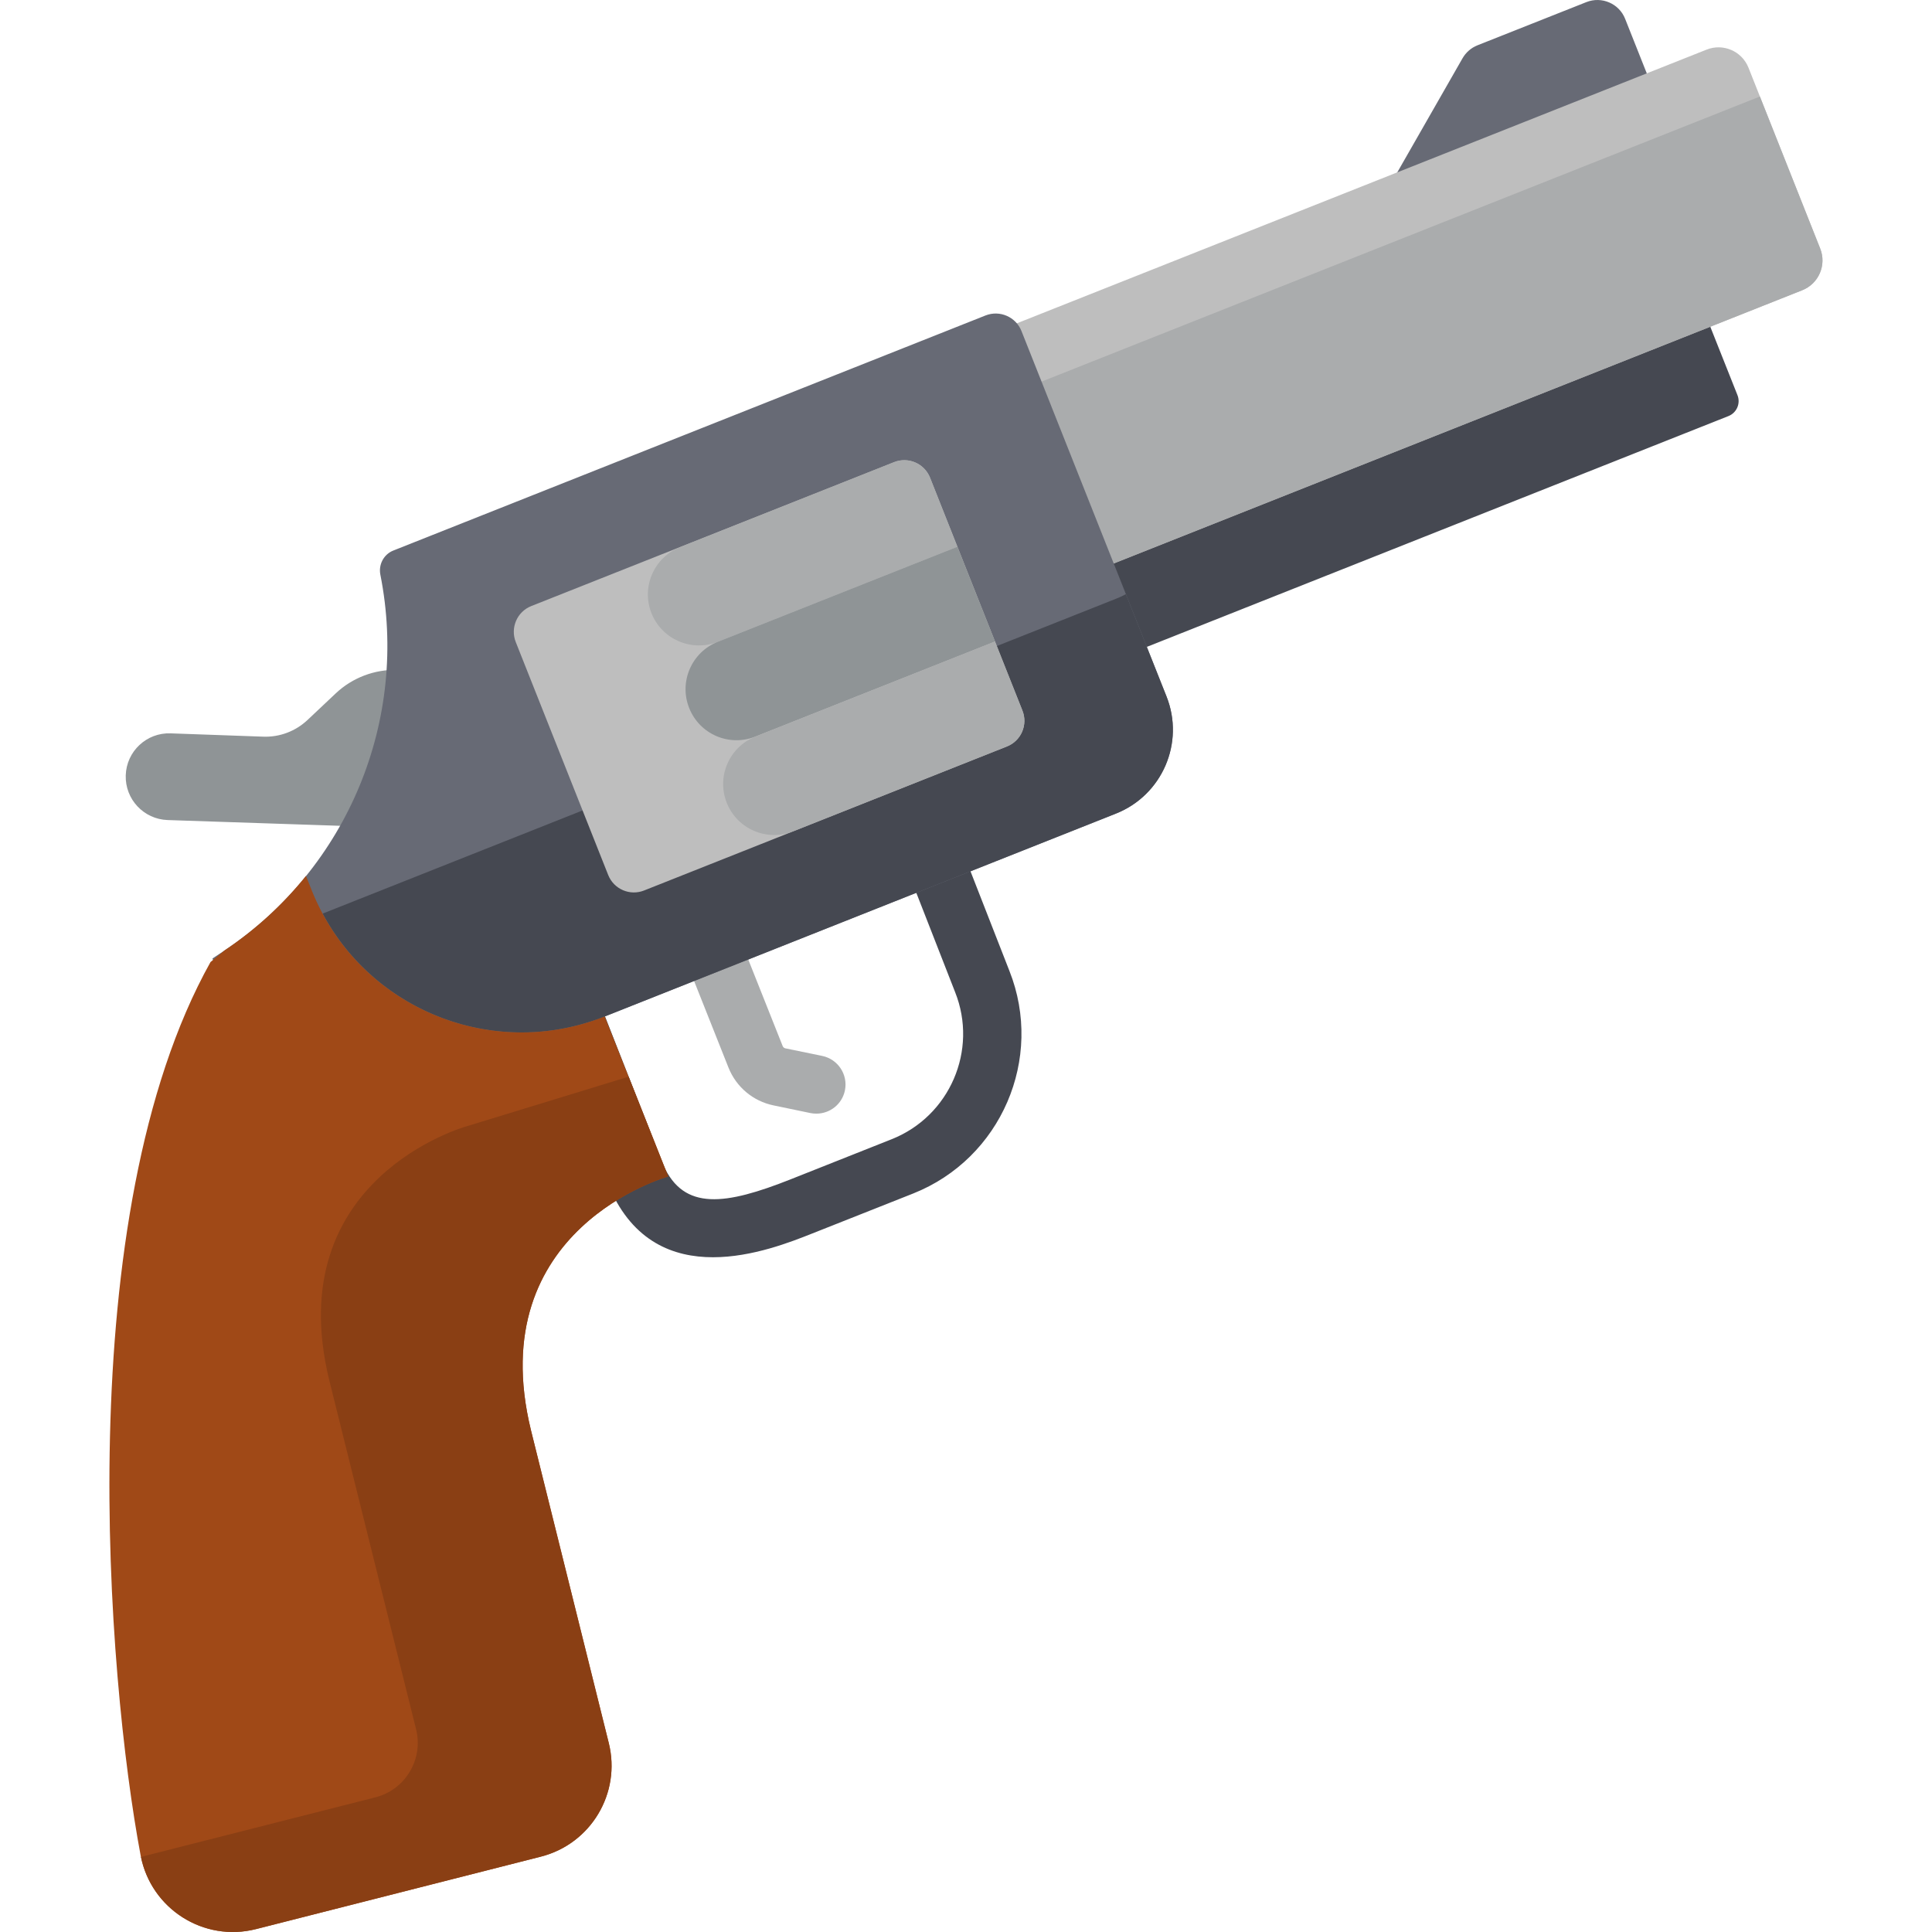
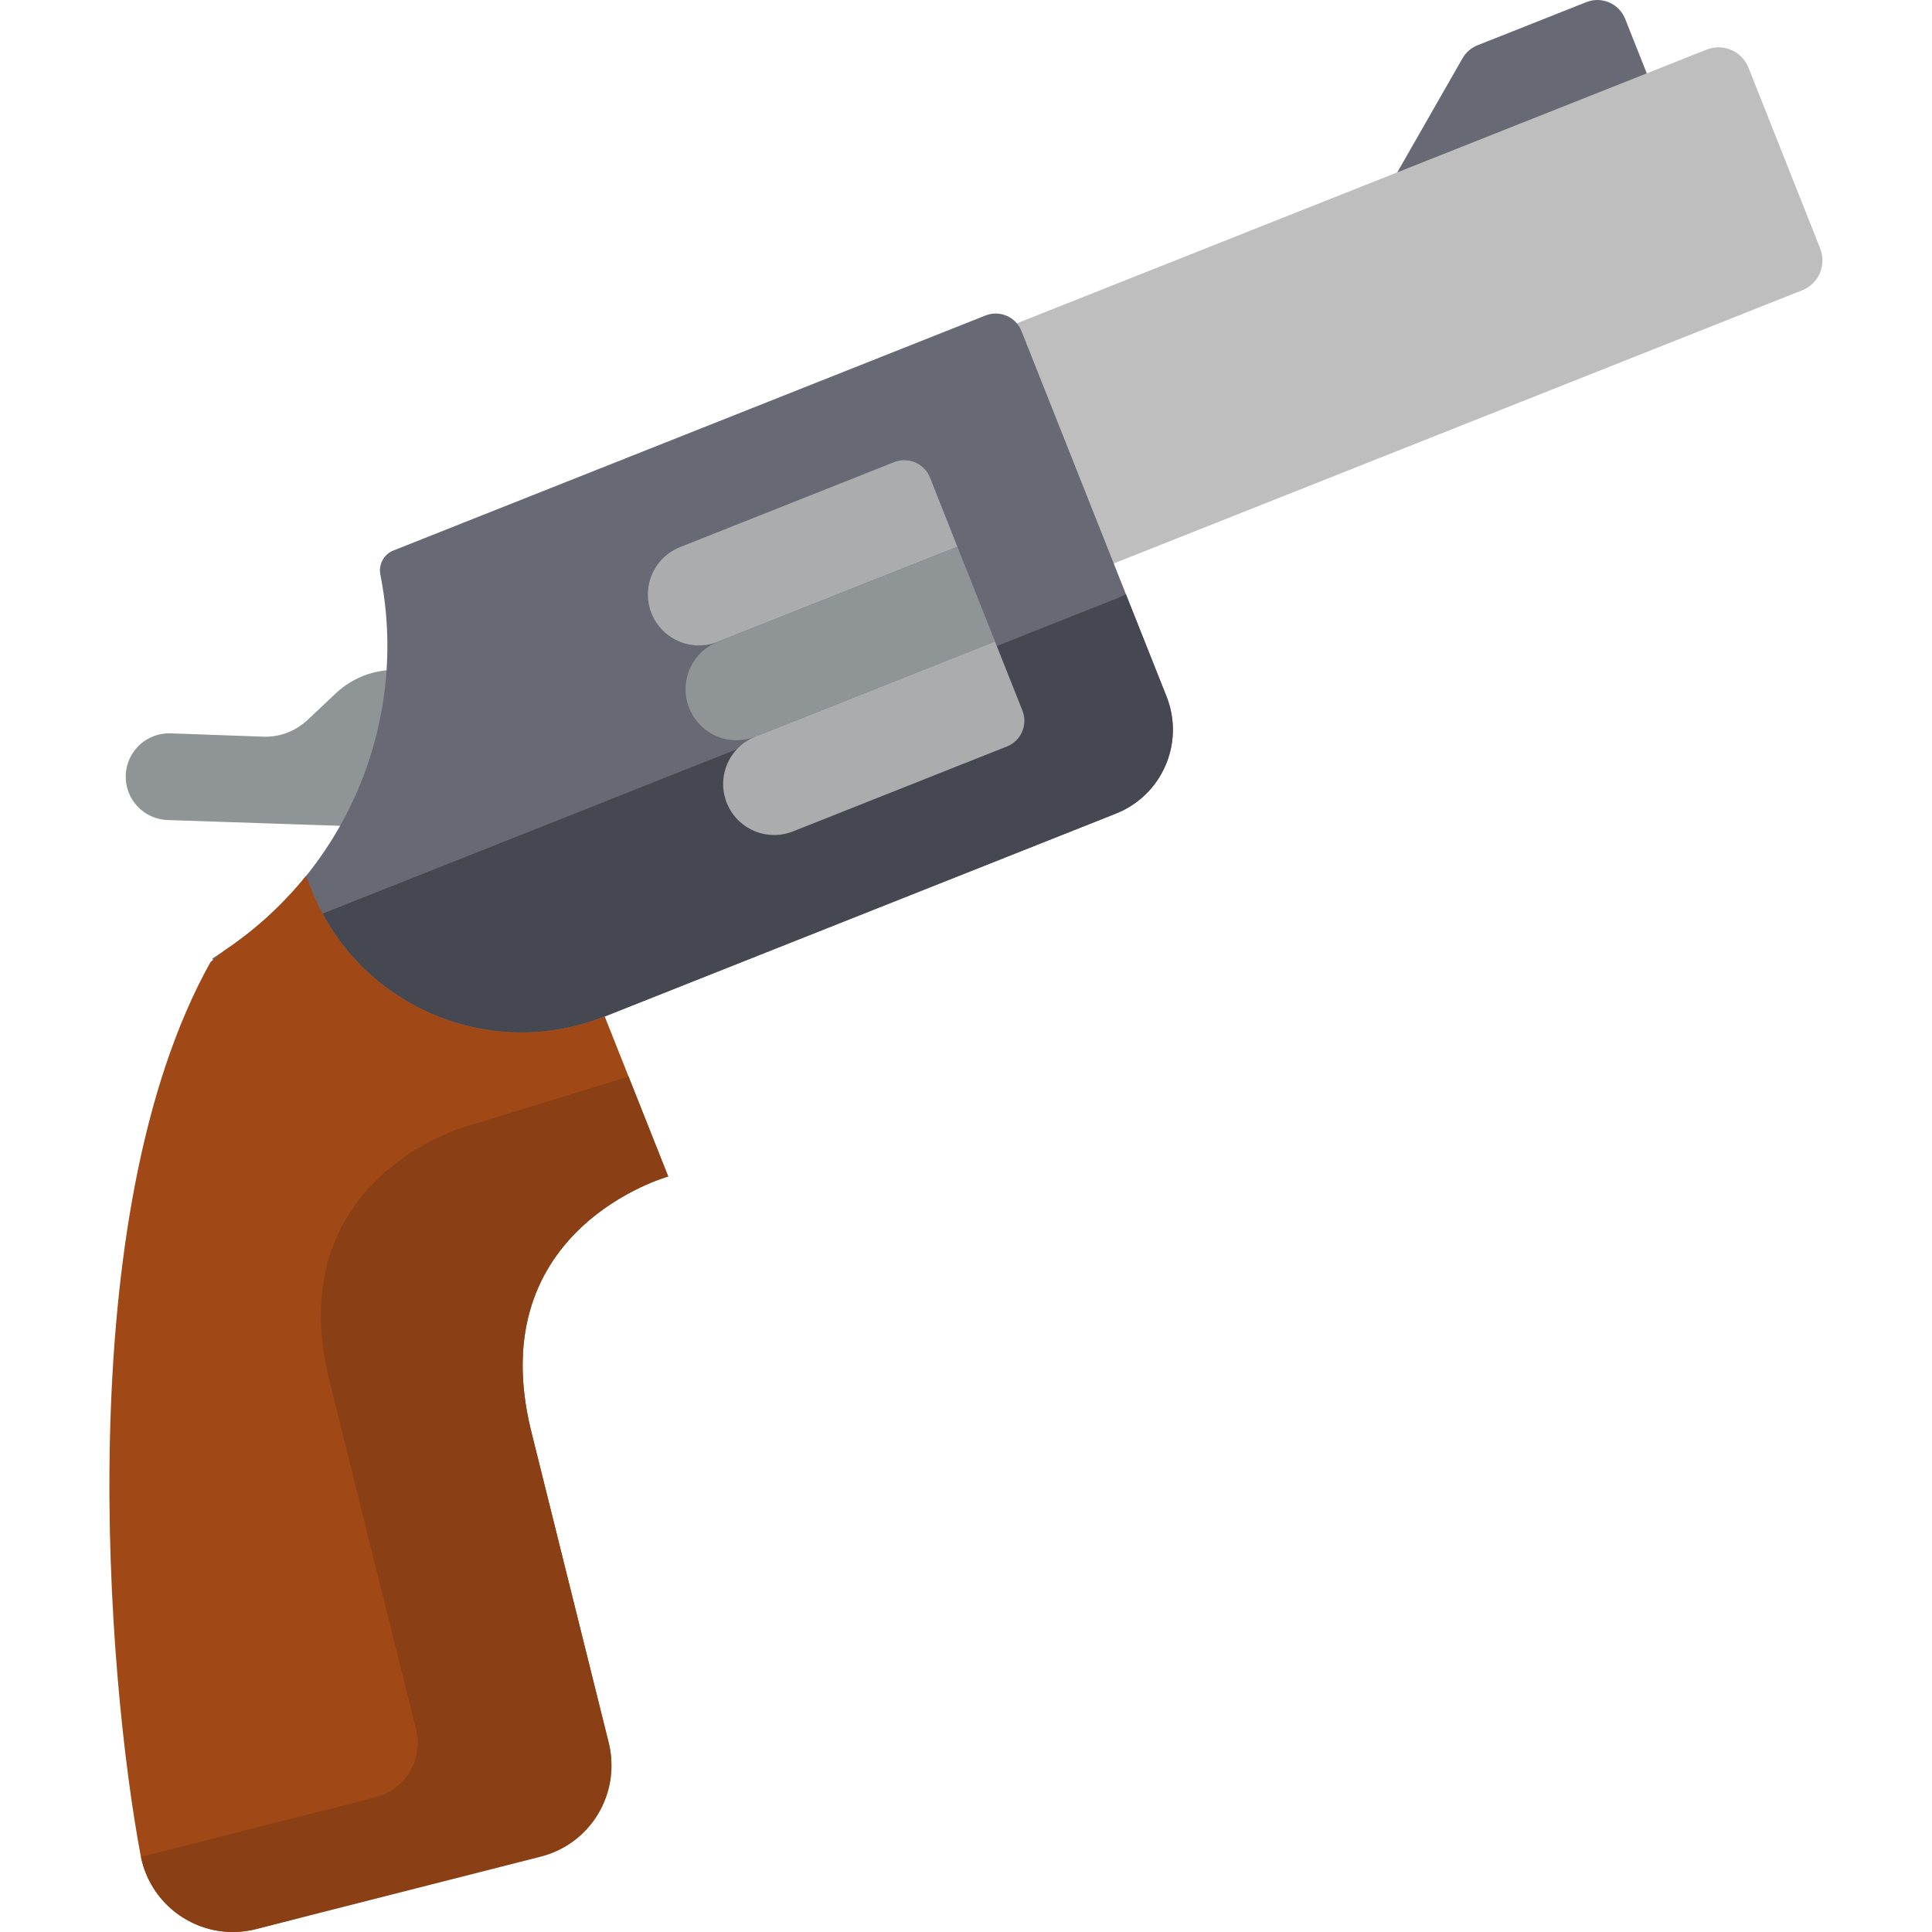
<svg xmlns="http://www.w3.org/2000/svg" width="24" height="24" viewBox="0 0 24 24" fill="none">
-   <path d="M8.857 15.618C8.366 15.618 7.868 15.426 7.575 14.76C7.573 14.756 7.572 14.752 7.57 14.747L6.436 11.857C6.363 11.671 6.454 11.461 6.64 11.388L11.181 9.586C11.271 9.55 11.371 9.552 11.459 9.59C11.547 9.629 11.617 9.701 11.652 9.79L12.539 12.06C12.972 13.15 12.436 14.392 11.344 14.826L10.092 15.322C9.828 15.427 9.346 15.618 8.857 15.618ZM8.241 14.475C8.496 15.045 9.015 14.97 9.824 14.649L11.076 14.152C11.798 13.866 12.152 13.046 11.865 12.325L11.11 10.393L7.242 11.928L8.241 14.475Z" fill="#454851" />
-   <path d="M10.142 13.834C10.117 13.834 10.093 13.832 10.068 13.827L9.611 13.732C9.355 13.68 9.145 13.503 9.049 13.261L8.622 12.186C8.548 12 8.639 11.79 8.825 11.716C9.011 11.642 9.222 11.733 9.295 11.919L9.722 12.993C9.728 13.009 9.741 13.02 9.757 13.023L10.214 13.117C10.41 13.158 10.536 13.349 10.496 13.545C10.461 13.717 10.31 13.834 10.142 13.834Z" fill="#AAACAD" />
  <path d="M19.707 0.026L18.353 0.563C18.275 0.594 18.21 0.651 18.168 0.724L17.094 2.602L20.579 1.219L20.188 0.234C20.113 0.044 19.897 -0.049 19.707 0.026Z" fill="#676A75" />
  <path d="M2.083 10.187L4.568 10.27C4.819 10.278 5.064 10.186 5.247 10.013L5.491 9.783C6.039 9.267 5.689 8.345 4.935 8.322C4.652 8.314 4.377 8.419 4.171 8.613L3.82 8.944C3.671 9.084 3.473 9.159 3.269 9.151L2.12 9.11C1.821 9.099 1.571 9.333 1.562 9.632C1.553 9.929 1.786 10.177 2.083 10.187Z" fill="#8F9496" />
-   <path d="M21.473 5.168L13.389 8.376L12.827 6.96L21.095 3.679L21.584 4.91C21.624 5.012 21.574 5.127 21.473 5.168Z" fill="#454851" />
  <path d="M22.387 3.606L12.977 7.34L11.791 4.35L21.201 0.616C21.406 0.535 21.638 0.635 21.72 0.84L22.611 3.087C22.693 3.292 22.593 3.525 22.387 3.606Z" fill="#BEBEBE" />
-   <path d="M21.862 1.199L12.081 5.081L12.978 7.34L22.387 3.606C22.593 3.525 22.693 3.292 22.611 3.087L21.862 1.199Z" fill="#AAACAD" />
  <path d="M13.863 10.107L3.549 14.2L2.639 11.907L2.788 11.808C4.324 10.782 5.082 8.936 4.725 7.139C4.7 7.013 4.767 6.886 4.886 6.839L12.242 3.919C12.419 3.849 12.619 3.936 12.689 4.112L14.491 8.652C14.719 9.227 14.438 9.878 13.863 10.107Z" fill="#676A75" />
  <path d="M14.491 8.652L13.986 7.381C13.947 7.402 13.905 7.422 13.863 7.438L4.008 11.349C4.673 12.588 6.174 13.158 7.512 12.627L13.863 10.106C14.438 9.878 14.719 9.227 14.491 8.652Z" fill="#454851" />
-   <path d="M12.508 9.273L8.001 11.062C7.825 11.132 7.625 11.046 7.555 10.869L6.407 7.976C6.337 7.799 6.423 7.599 6.599 7.529L11.107 5.741C11.283 5.671 11.482 5.757 11.553 5.933L12.701 8.827C12.771 9.004 12.685 9.203 12.508 9.273Z" fill="#BEBEBE" />
  <path d="M11.106 5.741L8.449 6.796C8.123 6.925 7.964 7.293 8.093 7.618C8.223 7.943 8.591 8.102 8.916 7.973L11.893 6.792L11.553 5.933C11.482 5.757 11.283 5.671 11.106 5.741Z" fill="#AAACAD" />
  <path d="M9.383 9.15L12.361 7.969L11.893 6.792L8.916 7.973C8.591 8.102 8.432 8.47 8.561 8.795C8.69 9.121 9.058 9.28 9.383 9.15Z" fill="#8F9496" />
  <path d="M9.028 9.973C9.157 10.298 9.525 10.457 9.851 10.328L12.508 9.273C12.685 9.203 12.771 9.004 12.701 8.827L12.36 7.969L9.383 9.151C9.058 9.28 8.899 9.648 9.028 9.973Z" fill="#AAACAD" />
-   <path d="M3.872 11.059L3.801 10.881C3.517 11.233 3.178 11.547 2.788 11.807L2.615 11.951C0.859 15.095 1.33 20.835 1.747 23.049C1.872 23.71 2.528 24.13 3.18 23.964L6.718 23.064C7.34 22.906 7.718 22.276 7.563 21.653L6.596 17.768C5.982 15.255 8.301 14.615 8.301 14.615L7.512 12.627C6.074 13.197 4.445 12.496 3.872 11.059Z" fill="#A04917" />
+   <path d="M3.872 11.059L3.801 10.881C3.517 11.233 3.178 11.547 2.788 11.807L2.615 11.951C0.859 15.095 1.33 20.835 1.747 23.049C1.872 23.71 2.528 24.13 3.18 23.964C7.34 22.906 7.718 22.276 7.563 21.653L6.596 17.768C5.982 15.255 8.301 14.615 8.301 14.615L7.512 12.627C6.074 13.197 4.445 12.496 3.872 11.059Z" fill="#A04917" />
  <path d="M8.301 14.615L7.809 13.375L5.794 13.992C5.794 13.992 3.476 14.633 4.09 17.145L5.169 21.483C5.261 21.855 5.036 22.232 4.664 22.327L1.751 23.067C1.885 23.718 2.534 24.128 3.18 23.964L6.718 23.064C7.34 22.906 7.717 22.276 7.562 21.653L6.596 17.768C5.982 15.256 8.301 14.615 8.301 14.615Z" fill="#8A3F14" />
</svg>